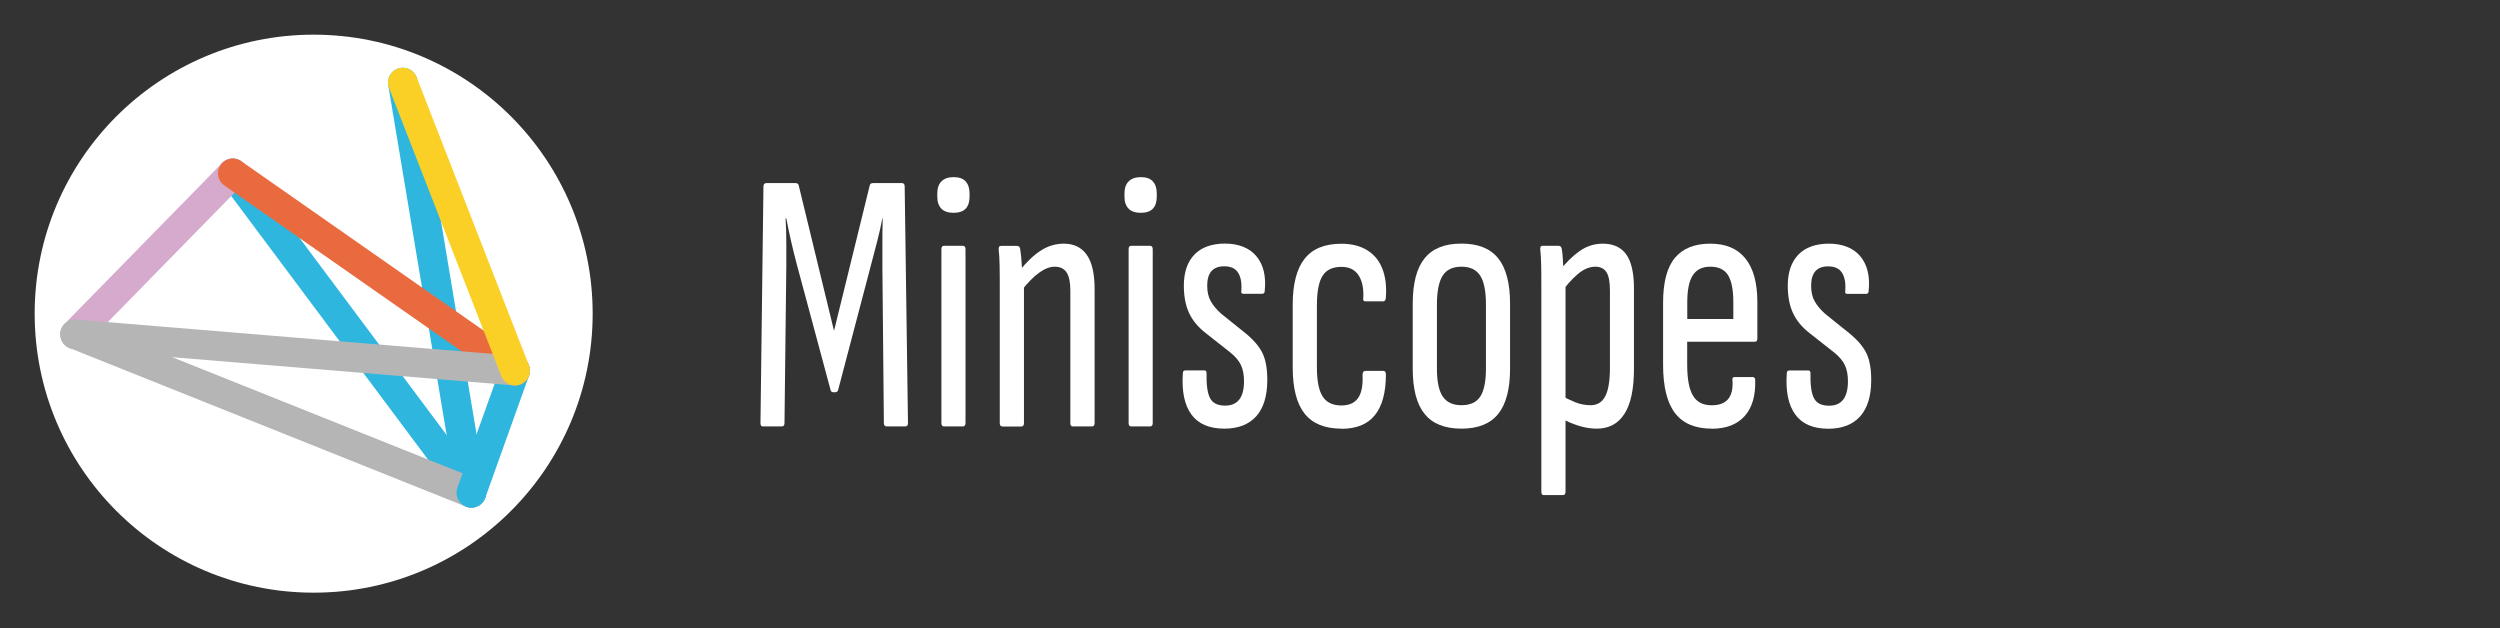
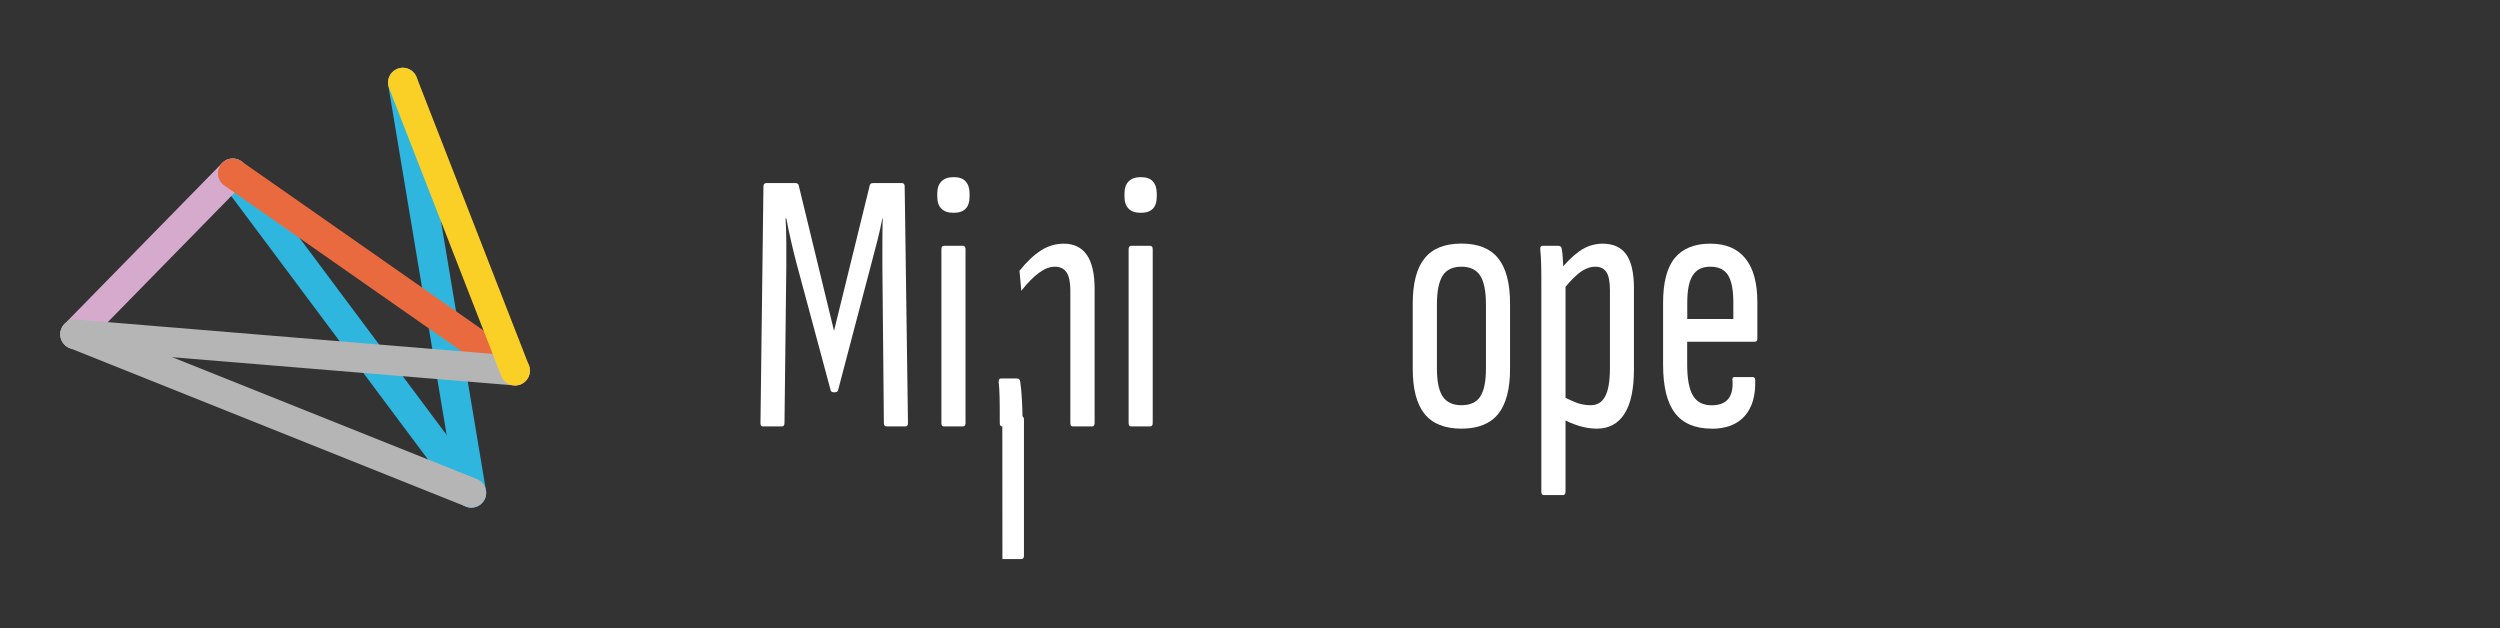
<svg xmlns="http://www.w3.org/2000/svg" xmlns:ns1="http://sodipodi.sourceforge.net/DTD/sodipodi-0.dtd" xmlns:ns2="http://www.inkscape.org/namespaces/inkscape" viewBox="0 0 302.87 76.1" version="1.1" id="svg19" ns1:docname="oe_logo_name.svg" ns2:version="1.3.2 (091e20e, 2023-11-25, custom)">
  <rect x="0" y="0" width="302.87" height="76.1" fill="#333333" stroke="none" />
  <ns1:namedview id="namedview19" pagecolor="#ffffff" bordercolor="#000000" borderopacity="0.25" ns2:showpageshadow="2" ns2:pageopacity="0.0" ns2:pagecheckerboard="0" ns2:deskcolor="#d1d1d1" ns2:zoom="2.2253773" ns2:cx="128.06817" ns2:cy="99.084323" ns2:window-width="1920" ns2:window-height="1166" ns2:window-x="-11" ns2:window-y="-11" ns2:window-maximized="1" ns2:current-layer="svg19" />
  <defs id="defs1">
    <style id="style1">
      .cls-1 {
        stroke: #ea6a3f;
      }

      .cls-1, .cls-2, .cls-3, .cls-4, .cls-5 {
        fill: none;
        mix-blend-mode: multiply;
        stroke-linecap: round;
        stroke-miterlimit: 10;
        stroke-width: 3.59px;
      }

      .cls-2 {
        stroke: #2fb6df;
      }

      .cls-6 {
        isolation: isolate;
      }

      .cls-3 {
        stroke: #fbd026;
      }

      .cls-4 {
        stroke: #d6aacd;
      }

      .cls-7 {
        fill: #fff;
        stroke-width: 0px;
      }

      .cls-5 {
        stroke: #b5b5b6;
      }
    </style>
  </defs>
  <g class="cls-6" id="g19">
    <g id="Miniscope">
      <g id="g12">
        <path class="cls-7" d="M92.4,51.66c-.18,0-.27-.13-.27-.41l.36-28.66c0-.27.12-.41.36-.41h3.51c.24,0,.38.11.41.31l4.27,17.59,4.32-17.59c.03-.21.17-.31.41-.31h3.51c.21,0,.32.14.32.41l.4,28.66c0,.27-.11.41-.31.41h-2.25c-.24,0-.36-.13-.36-.41l-.18-18.9v-2.88c0-1.05.01-2.05.04-3.02h-.04c-.18.93-.39,1.86-.63,2.79-.24.93-.48,1.85-.72,2.75l-4,15.21c-.03.21-.17.32-.4.32h-.18c-.21,0-.33-.11-.36-.32l-4.1-15.25c-.24-.9-.46-1.81-.67-2.72-.21-.91-.41-1.84-.58-2.77h-.09c.06.96.09,1.96.09,2.99v2.86l-.22,18.94c0,.27-.11.41-.32.41h-2.29Z" id="path1" />
        <path class="cls-7" d="M115.53,25.78c-.66,0-1.16-.16-1.48-.5-.33-.33-.5-.81-.5-1.44v-.4c0-.63.16-1.12.5-1.46.33-.34.82-.52,1.48-.52s1.15.17,1.46.52c.31.35.47.83.47,1.46v.4c0,.63-.16,1.11-.47,1.44-.32.33-.8.5-1.46.5ZM114.36,51.66c-.21,0-.31-.13-.31-.41v-21.06c0-.27.1-.41.31-.41h2.29c.21,0,.32.14.32.41v21.06c0,.27-.11.41-.32.41h-2.29Z" id="path2" />
-         <path class="cls-7" d="M121.43,51.66c-.21,0-.31-.13-.31-.41v-16.06c0-1.26,0-2.29-.02-3.08-.02-.79-.05-1.4-.11-1.82-.03-.33.06-.5.27-.5h1.93c.24,0,.38.14.41.41.09.57.16,1.29.2,2.16.05.87.07,1.53.07,1.98l.18.27v16.65c0,.27-.11.41-.32.41h-2.29ZM129.98,51.66c-.21,0-.31-.13-.31-.41v-16.06c0-.99-.15-1.72-.45-2.18-.3-.46-.78-.7-1.44-.7-.6,0-1.24.25-1.91.74s-1.39,1.22-2.14,2.18l-.22-2.43c.87-1.08,1.73-1.9,2.59-2.45.85-.55,1.78-.83,2.77-.83,1.23,0,2.16.45,2.79,1.35.63.9.95,2.28.95,4.14v16.24c0,.27-.11.41-.31.41h-2.3Z" id="path3" />
+         <path class="cls-7" d="M121.43,51.66c-.21,0-.31-.13-.31-.41c0-1.26,0-2.29-.02-3.08-.02-.79-.05-1.4-.11-1.82-.03-.33.06-.5.27-.5h1.93c.24,0,.38.14.41.41.09.57.16,1.29.2,2.16.05.87.07,1.53.07,1.98l.18.27v16.65c0,.27-.11.41-.32.41h-2.29ZM129.98,51.66c-.21,0-.31-.13-.31-.41v-16.06c0-.99-.15-1.72-.45-2.18-.3-.46-.78-.7-1.44-.7-.6,0-1.24.25-1.91.74s-1.39,1.22-2.14,2.18l-.22-2.43c.87-1.08,1.73-1.9,2.59-2.45.85-.55,1.78-.83,2.77-.83,1.23,0,2.16.45,2.79,1.35.63.9.95,2.28.95,4.14v16.24c0,.27-.11.41-.31.41h-2.3Z" id="path3" />
        <path class="cls-7" d="M138.21,25.78c-.66,0-1.16-.16-1.48-.5-.33-.33-.5-.81-.5-1.44v-.4c0-.63.16-1.12.5-1.46.33-.34.82-.52,1.48-.52s1.15.17,1.46.52c.31.35.47.83.47,1.46v.4c0,.63-.16,1.11-.47,1.44-.32.33-.8.5-1.46.5ZM137.04,51.66c-.21,0-.31-.13-.31-.41v-21.06c0-.27.1-.41.31-.41h2.29c.21,0,.32.14.32.41v21.06c0,.27-.11.41-.32.41h-2.29Z" id="path4" />
-         <path class="cls-7" d="M148.34,51.93c-1.83,0-3.17-.57-4-1.71-.84-1.14-1.19-2.8-1.04-4.99,0-.24.1-.36.31-.36h2.29c.18,0,.27.11.27.31-.03,1.44.11,2.46.43,3.06.31.6.92.9,1.82.9,1.53,0,2.29-.99,2.29-2.97,0-.78-.13-1.43-.38-1.96-.25-.52-.68-1.03-1.28-1.51l-2.97-2.34c-.93-.72-1.61-1.54-2.03-2.45s-.63-2.02-.63-3.31c0-1.62.43-2.87,1.28-3.76.86-.88,2.09-1.33,3.71-1.33s2.95.51,3.8,1.53c.85,1.02,1.19,2.42,1.01,4.19,0,.24-.11.36-.31.36h-2.25c-.06,0-.13-.01-.2-.04-.08-.03-.1-.16-.07-.41.06-.9-.08-1.6-.4-2.11-.33-.51-.89-.77-1.67-.77-1.38,0-2.07.78-2.07,2.34,0,.75.14,1.38.43,1.89.28.51.71,1.02,1.28,1.53l2.92,2.34c1.02.84,1.72,1.67,2.09,2.47.38.81.56,1.88.56,3.2,0,1.92-.44,3.38-1.33,4.39-.89,1-2.18,1.51-3.89,1.51Z" id="path5" />
-         <path class="cls-7" d="m 221.504,51.94 c -1.83,0 -3.17,-0.57 -4,-1.71 -0.84,-1.14 -1.19,-2.8 -1.04,-4.99 0,-0.24 0.1,-0.36 0.31,-0.36 h 2.29 c 0.18,0 0.27,0.11 0.27,0.31 -0.03,1.44 0.11,2.46 0.43,3.06 0.31,0.6 0.92,0.9 1.82,0.9 1.53,0 2.29,-0.99 2.29,-2.97 0,-0.78 -0.13,-1.43 -0.38,-1.96 -0.25,-0.52 -0.68,-1.03 -1.28,-1.51 l -2.97,-2.34 c -0.93,-0.72 -1.61,-1.54 -2.03,-2.45 -0.42,-0.91 -0.63,-2.02 -0.63,-3.31 0,-1.62 0.43,-2.87 1.28,-3.76 0.86,-0.88 2.09,-1.33 3.71,-1.33 1.62,0 2.95,0.51 3.8,1.53 0.85,1.02 1.19,2.42 1.01,4.19 0,0.24 -0.11,0.36 -0.31,0.36 h -2.25 c -0.06,0 -0.13,-0.01 -0.2,-0.04 -0.08,-0.03 -0.1,-0.16 -0.07,-0.41 0.06,-0.9 -0.08,-1.6 -0.4,-2.11 -0.33,-0.51 -0.89,-0.77 -1.67,-0.77 -1.38,0 -2.07,0.78 -2.07,2.34 0,0.75 0.14,1.38 0.43,1.89 0.28,0.51 0.71,1.02 1.28,1.53 l 2.92,2.34 c 1.02,0.84 1.72,1.67 2.09,2.47 0.38,0.81 0.56,1.88 0.56,3.2 0,1.92 -0.44,3.38 -1.33,4.39 -0.89,1 -2.18,1.51 -3.89,1.51 z" id="path5-8" style="fill:#ffffff;stroke-width:0px" />
-         <path class="cls-7" d="M162.51,51.93c-2.01,0-3.5-.61-4.46-1.82-.96-1.21-1.44-3.08-1.44-5.6v-7.6c0-2.49.48-4.34,1.44-5.56.96-1.22,2.44-1.82,4.46-1.82,1.23,0,2.26.26,3.1.77.84.51,1.46,1.25,1.84,2.21.39.96.54,2.11.45,3.46,0,.36-.12.54-.36.54h-2.11c-.12,0-.2-.04-.25-.11-.04-.07-.05-.17-.02-.29.06-1.17-.13-2.09-.58-2.77-.45-.68-1.14-1.01-2.07-1.01-1.05,0-1.81.35-2.27,1.06-.46.71-.7,1.91-.7,3.62v7.47c0,1.65.23,2.83.7,3.56.46.72,1.22,1.08,2.27,1.08.93,0,1.6-.3,2.02-.9.42-.6.6-1.53.54-2.79,0-.33.12-.5.36-.5h2.11c.24,0,.36.13.36.41,0,2.19-.44,3.84-1.33,4.95-.89,1.11-2.24,1.66-4.07,1.66Z" id="path6" />
        <path class="cls-7" d="M177.05,51.93c-2.01,0-3.5-.59-4.46-1.78-.96-1.18-1.44-3.01-1.44-5.47v-7.88c0-2.49.48-4.33,1.44-5.51.96-1.19,2.44-1.78,4.46-1.78s3.49.59,4.45,1.78,1.44,3.02,1.44,5.51v7.88c0,2.46-.48,4.28-1.44,5.47-.96,1.19-2.45,1.78-4.45,1.78ZM177.05,49.09c1.05,0,1.81-.34,2.27-1.03.46-.69.7-1.83.7-3.42v-7.74c0-1.62-.23-2.79-.7-3.51-.47-.72-1.22-1.08-2.27-1.08s-1.81.36-2.27,1.08-.7,1.89-.7,3.51v7.74c0,1.59.24,2.73.72,3.42.48.69,1.23,1.03,2.25,1.03Z" id="path7" />
        <path class="cls-7" d="M187.04,59.98c-.21,0-.31-.13-.31-.41v-24.75c0-1.08,0-1.99-.02-2.72-.02-.73-.05-1.36-.11-1.87-.03-.3.06-.45.27-.45h1.93c.24,0,.38.14.41.41.06.3.1.73.13,1.28.03.56.06,1.12.09,1.69l.23,1.08v25.33c0,.27-.11.41-.32.41h-2.29ZM193.47,51.93c-.75,0-1.5-.12-2.25-.36-.75-.24-1.41-.52-1.98-.86l-.04-2.75c.51.27,1.06.53,1.64.77s1.21.36,1.87.36c.78,0,1.37-.35,1.75-1.06s.58-1.85.58-3.44v-9.4c0-1.05-.14-1.79-.43-2.23-.29-.43-.73-.65-1.33-.65-.72,0-1.43.3-2.14.9-.71.6-1.4,1.38-2.09,2.34l-.23-2.61c.84-1.08,1.69-1.92,2.54-2.52.85-.6,1.79-.9,2.81-.9,1.26,0,2.21.43,2.83,1.28s.95,2.23.95,4.12v9.77c0,2.43-.38,4.25-1.15,5.44-.77,1.2-1.88,1.8-3.35,1.8Z" id="path8" />
        <path class="cls-7" d="M207.38,51.93c-2.01,0-3.5-.63-4.46-1.89-.96-1.26-1.44-3.21-1.44-5.85v-7.51c0-2.49.48-4.3,1.44-5.45.96-1.14,2.38-1.71,4.27-1.71s3.28.59,4.25,1.78c.97,1.19,1.46,2.95,1.46,5.29v4.45c0,.24-.11.36-.31.36h-8.19v2.75c0,1.74.23,3,.7,3.78.46.78,1.22,1.17,2.27,1.17.9,0,1.56-.25,1.98-.74.42-.5.6-1.24.54-2.23-.06-.3.03-.45.27-.45h2.16c.21,0,.32.12.32.36.06,1.89-.37,3.35-1.28,4.37-.92,1.02-2.24,1.53-3.98,1.53ZM204.41,38.65h5.58v-2.02c0-1.53-.22-2.63-.65-3.31-.44-.68-1.15-1.01-2.14-1.01s-1.67.35-2.12,1.04c-.45.69-.67,1.79-.67,3.29v2.02Z" id="path9" />
      </g>
    </g>
    <g id="Circle">
-       <circle class="cls-7" cx="38" cy="38" r="33.8" id="circle12" />
-     </g>
+       </g>
    <g id="Logo">
      <line class="cls-2" x1="48.8" y1="10" x2="57.1" y2="59.7" id="line12" />
      <line class="cls-2" x1="28.2" y1="21" x2="57.1" y2="59.7" id="line13" />
      <line class="cls-4" x1="9.1" y1="40.5" x2="28.2" y2="21" id="line14" />
      <line class="cls-5" x1="9.1" y1="40.5" x2="57.1" y2="59.7" id="line15" />
-       <line class="cls-2" x1="57.1" y1="59.7" x2="62.4" y2="44.9" id="line16" />
      <line class="cls-1" x1="28.2" y1="21" x2="62.4" y2="44.9" id="line17" />
      <line class="cls-5" x1="9.1" y1="40.5" x2="62.4" y2="44.9" id="line18" />
      <line class="cls-3" x1="48.8" y1="10" x2="62.4" y2="44.9" id="line19" />
    </g>
  </g>
</svg>